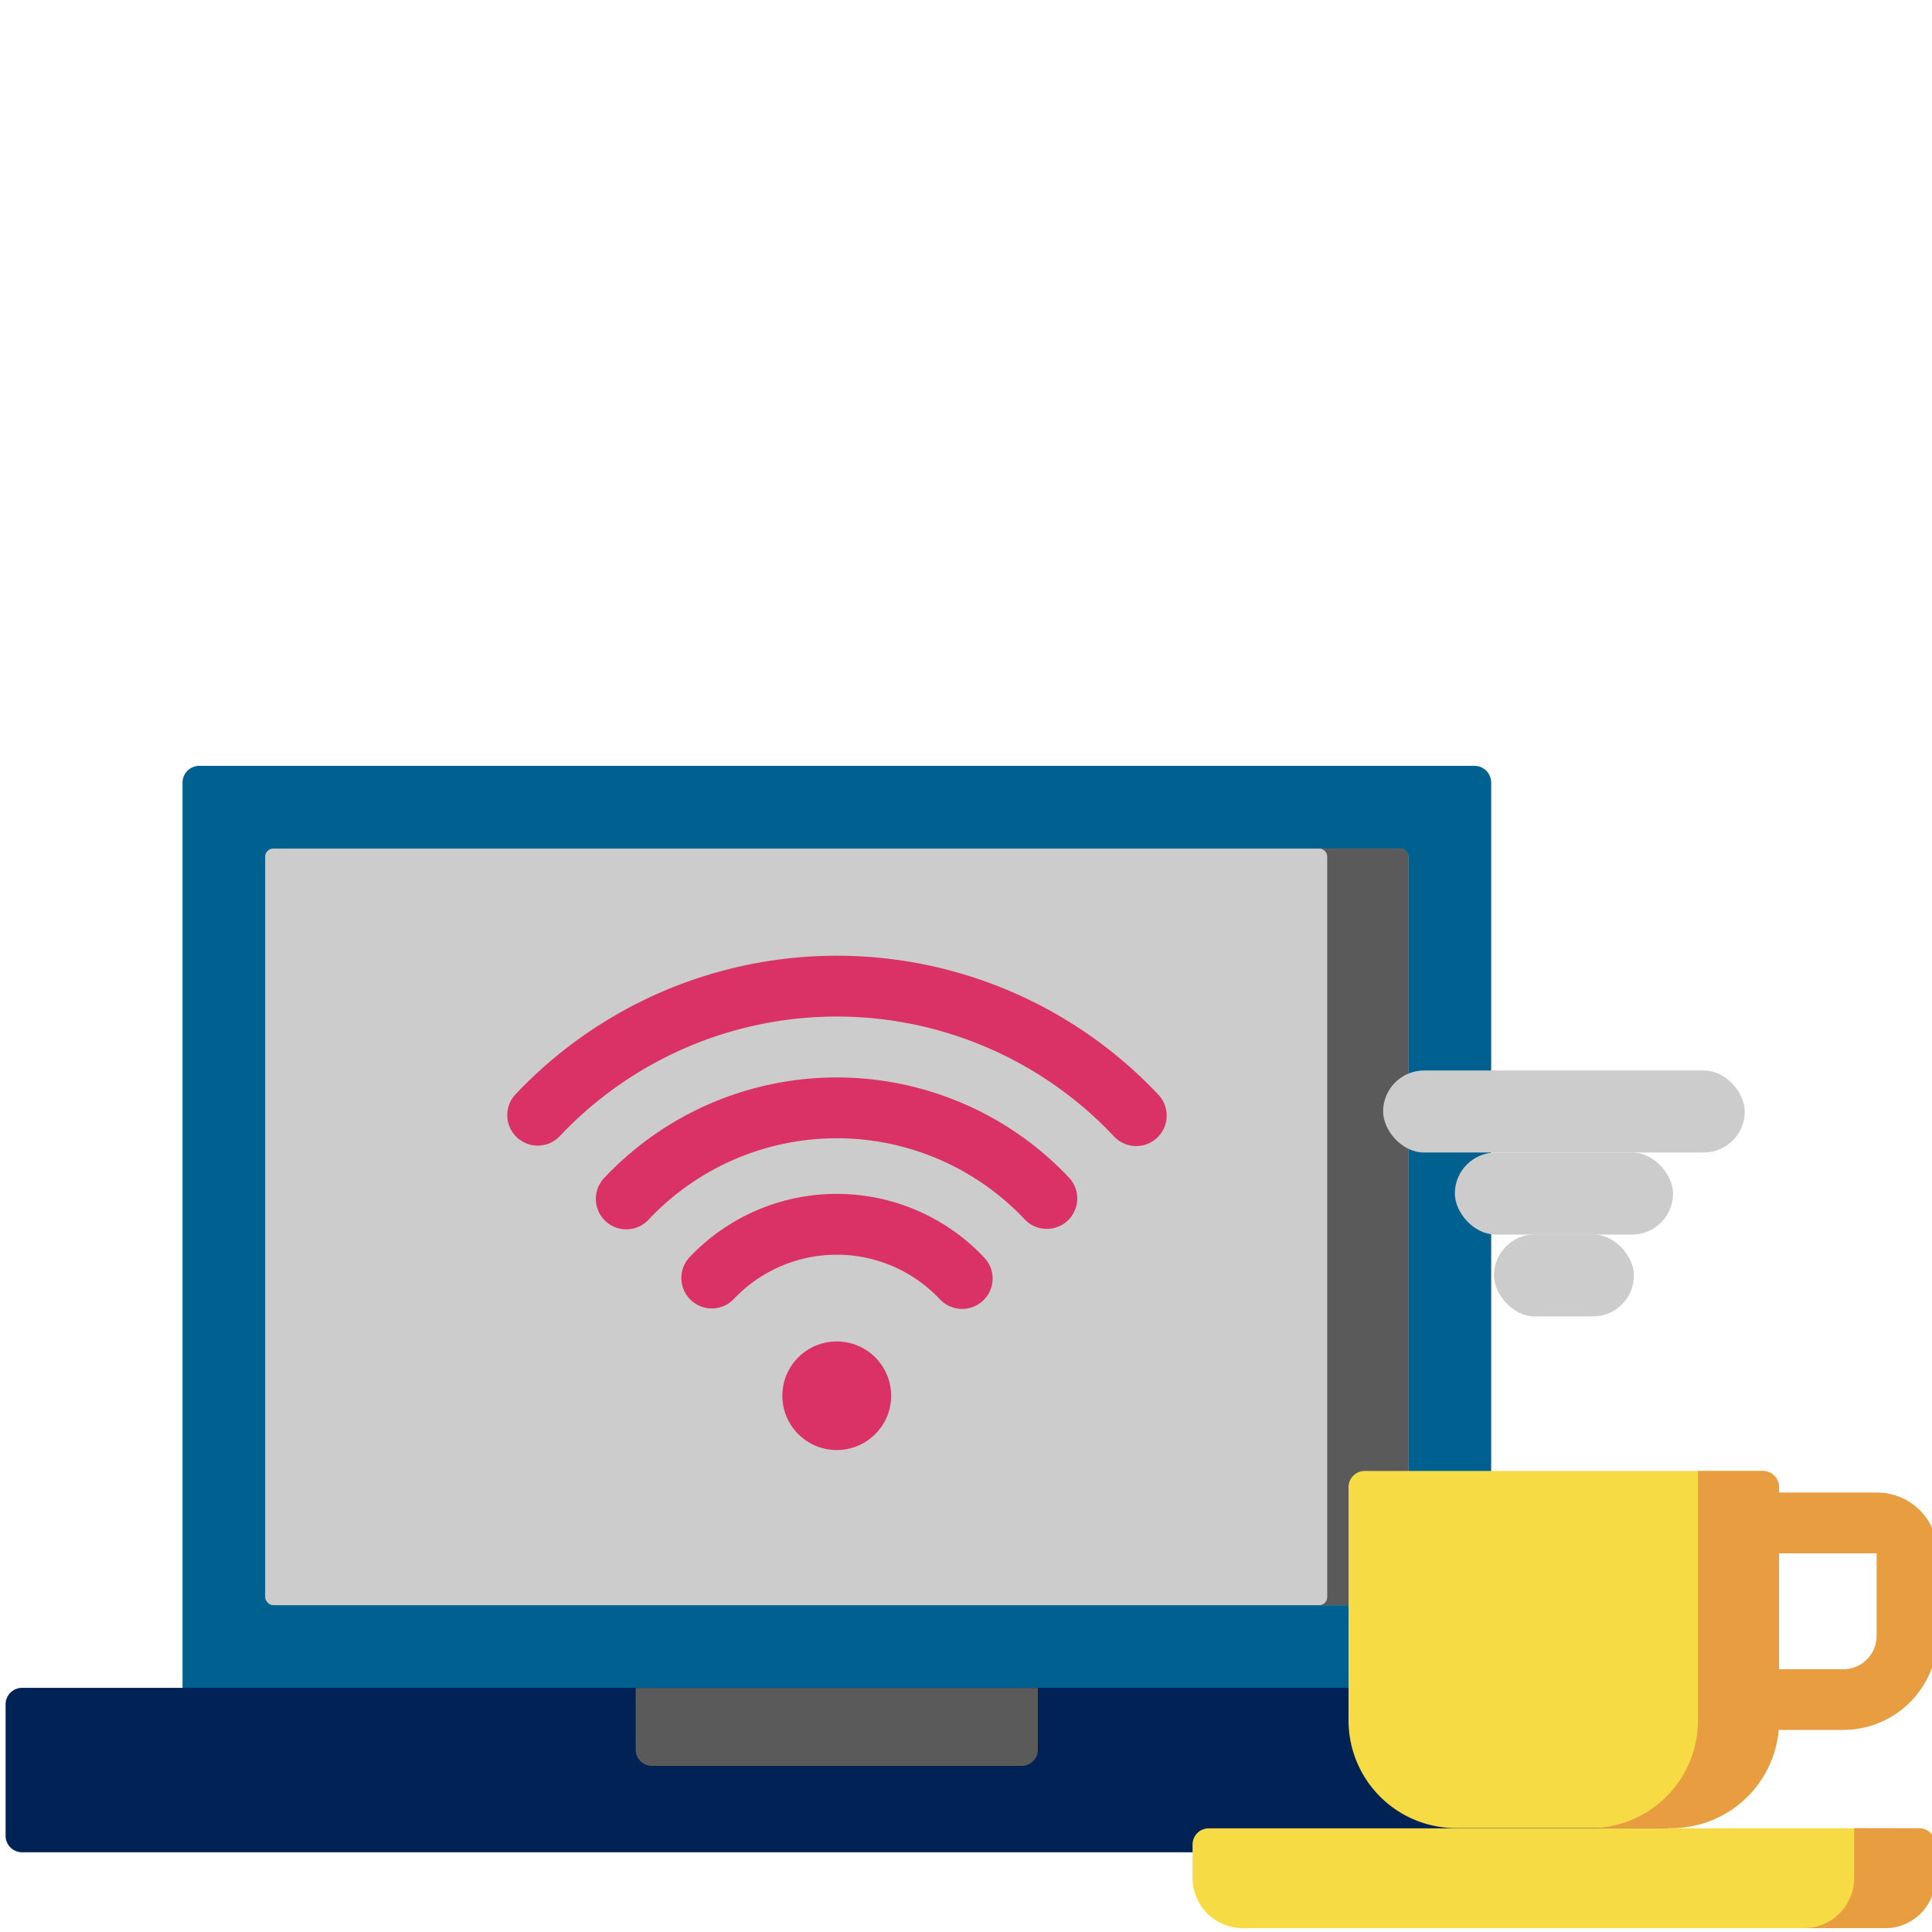
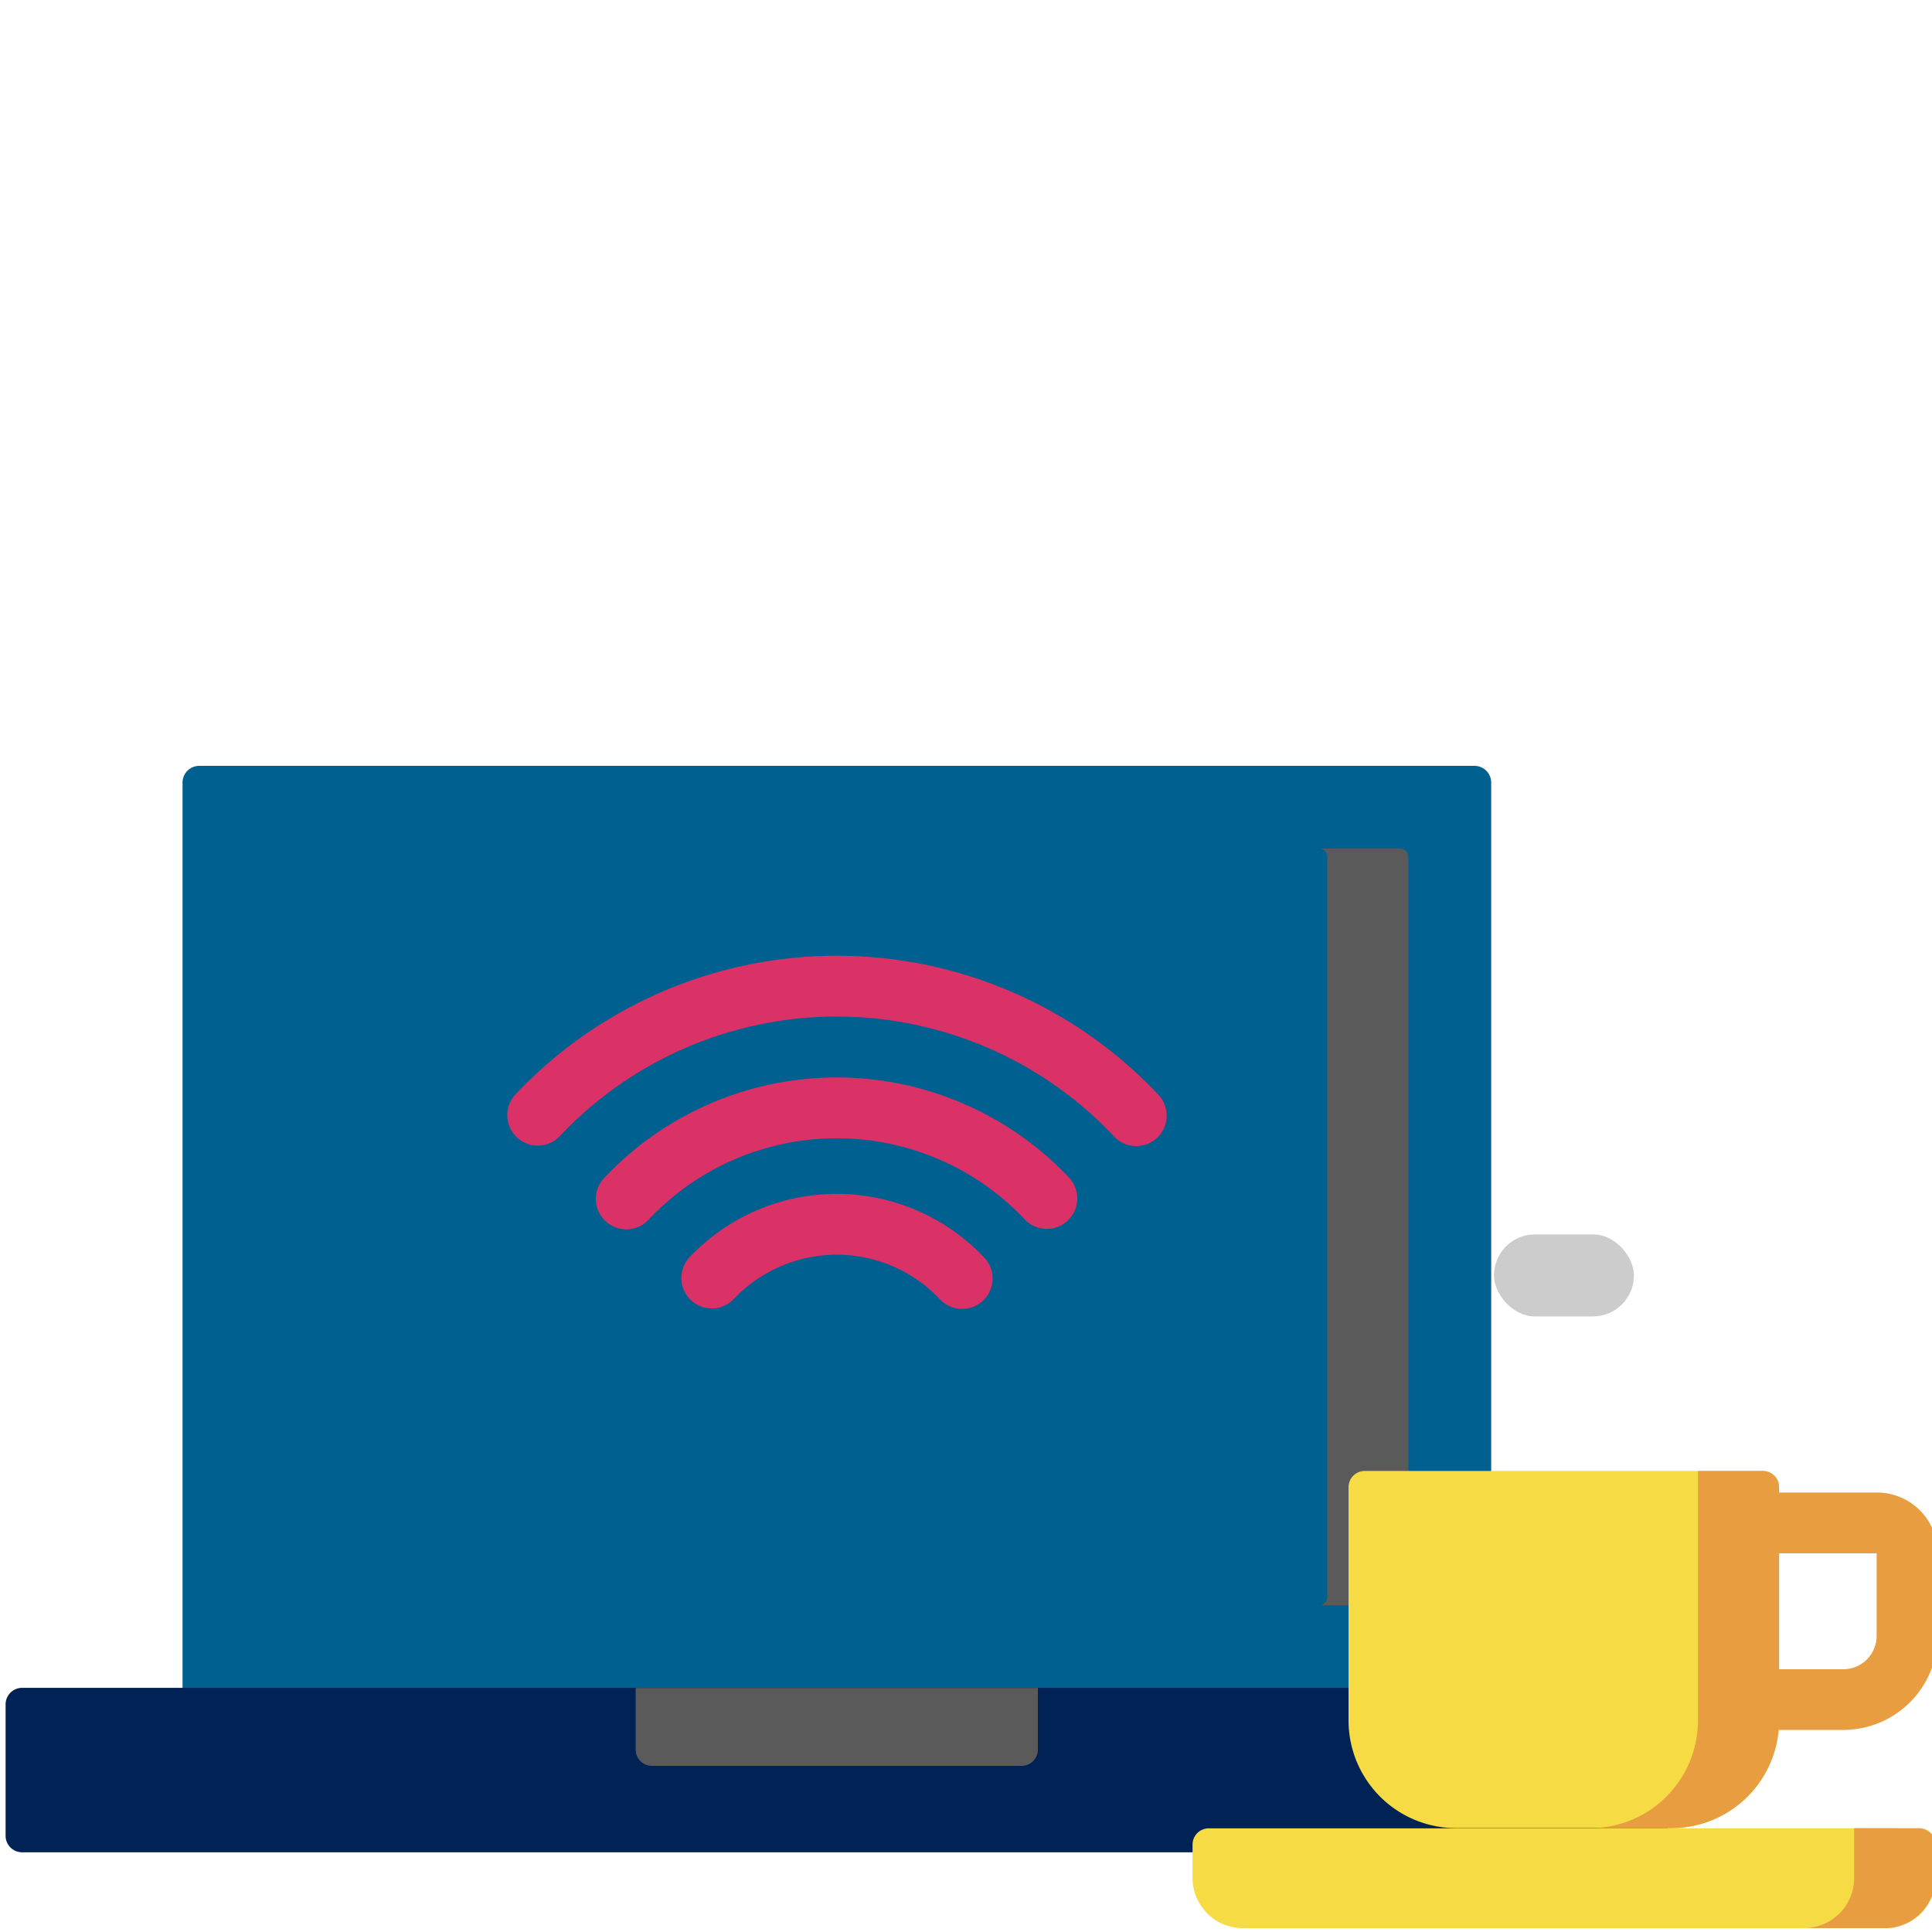
<svg xmlns="http://www.w3.org/2000/svg" id="Layer_1" data-name="Layer 1" viewBox="0 0 500 500">
  <defs>
    <style>.cls-1{fill:#00608f;}.cls-2{fill:#ccc;}.cls-3{fill:#5a5a5a;}.cls-4{fill:#da3167;}.cls-5{fill:#e89d41;}.cls-6{fill:#025;}.cls-7{fill:#f6db44;}</style>
  </defs>
  <title>tecnologia-icon</title>
  <path class="cls-1" d="M385.87,443.43H47.24V202.54a4.34,4.34,0,0,1,4.34-4.34h330a4.34,4.34,0,0,1,4.34,4.34V443.43Z" />
-   <rect class="cls-2" x="68.63" y="219.61" width="295.85" height="195.82" rx="2.1" ry="2.1" />
  <path class="cls-3" d="M362.38,219.61h-21a2.1,2.1,0,0,1,2.1,2.09V413.33a2.1,2.1,0,0,1-2.1,2.1h21a2.1,2.1,0,0,0,2.1-2.1V221.7A2.1,2.1,0,0,0,362.38,219.61Z" />
-   <ellipse class="cls-4" cx="216.55" cy="361.22" rx="14.08" ry="14.05" />
  <path class="cls-5" d="M477.06,447.7H444.9a7.88,7.88,0,0,1-7.89-7.87V394.14c0-5.73,5.12-7.87,8.34-7.87h40.43a15.68,15.68,0,0,1,15.67,15.65v21.41A24.41,24.41,0,0,1,477.06,447.7ZM452.79,432h24.27a8.64,8.64,0,0,0,8.61-8.65V402H452.79v30Z" />
  <path class="cls-6" d="M427.38,479.37H5.73a4.27,4.27,0,0,1-4.28-4.28v-34a4.28,4.28,0,0,1,4.28-4.28H427.38a4.28,4.28,0,0,1,4.28,4.28v34A4.27,4.27,0,0,1,427.38,479.37Z" />
  <path class="cls-3" d="M264.4,457H168.71a4.2,4.2,0,0,1-4.2-4.2V436.84H268.6v15.94A4.2,4.2,0,0,1,264.4,457Z" />
  <path class="cls-7" d="M487.86,499H321.63a13,13,0,0,1-13-13v-8.63a4.2,4.2,0,0,1,4.2-4.2H496.69a4.2,4.2,0,0,1,4.2,4.2V486A13,13,0,0,1,487.86,499Z" />
  <path class="cls-5" d="M479.86,473.12V486a13,13,0,0,1-13,13h21a13,13,0,0,0,13-13v-8.65a4.2,4.2,0,0,0-4.21-4.2Z" />
-   <rect class="cls-2" x="357.95" y="277.04" width="93.59" height="21.23" rx="10.61" ry="10.61" />
-   <rect class="cls-2" x="376.51" y="298.27" width="56.47" height="21.23" rx="10.61" ry="10.61" />
  <rect class="cls-2" x="386.64" y="319.46" width="36.22" height="21.23" rx="10.61" ry="10.61" />
  <path class="cls-7" d="M432.6,473.12H376.9A27.86,27.86,0,0,1,349,445.25V384.88a4.2,4.2,0,0,1,4.2-4.2h103a4.2,4.2,0,0,1,4.2,4.2v60.37A27.86,27.86,0,0,1,432.6,473.12Z" />
  <path class="cls-5" d="M439.43,380.68v64.6a27.87,27.87,0,0,1-27.89,27.84h21a27.87,27.87,0,0,0,27.89-27.84v-60.4a4.2,4.2,0,0,0-4.21-4.2Z" />
  <path class="cls-4" d="M249,338.74a7.87,7.87,0,0,1-5.75-2.48,36.66,36.66,0,0,0-53.41,0,7.88,7.88,0,0,1-11.5-10.77,52.45,52.45,0,0,1,76.41,0A7.86,7.86,0,0,1,249,338.74Z" />
  <path class="cls-4" d="M162.08,318.15a7.88,7.88,0,0,1-5.76-13.25,82.65,82.65,0,0,1,120.47,0,7.88,7.88,0,0,1-11.51,10.76,66.84,66.84,0,0,0-97.44,0A7.85,7.85,0,0,1,162.08,318.15Z" />
  <path class="cls-4" d="M294.06,296.6a7.84,7.84,0,0,1-5.75-2.49,98.48,98.48,0,0,0-143.51,0,7.88,7.88,0,0,1-11.51-10.76,114.27,114.27,0,0,1,166.53,0,7.88,7.88,0,0,1-5.76,13.25Z" />
</svg>